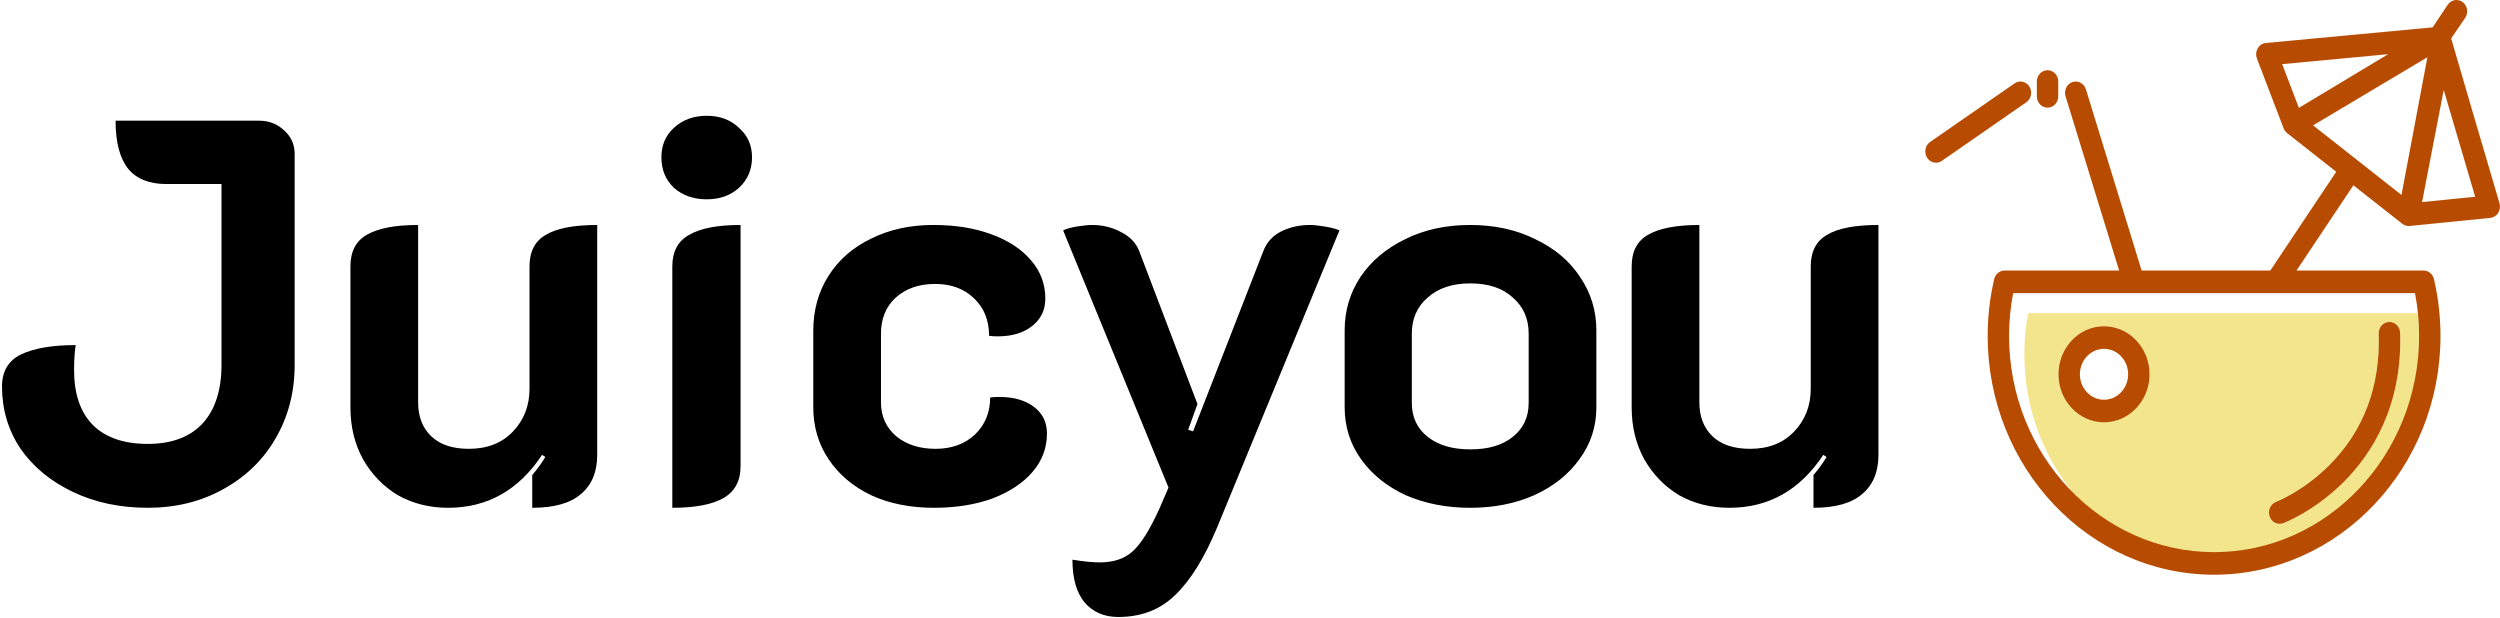
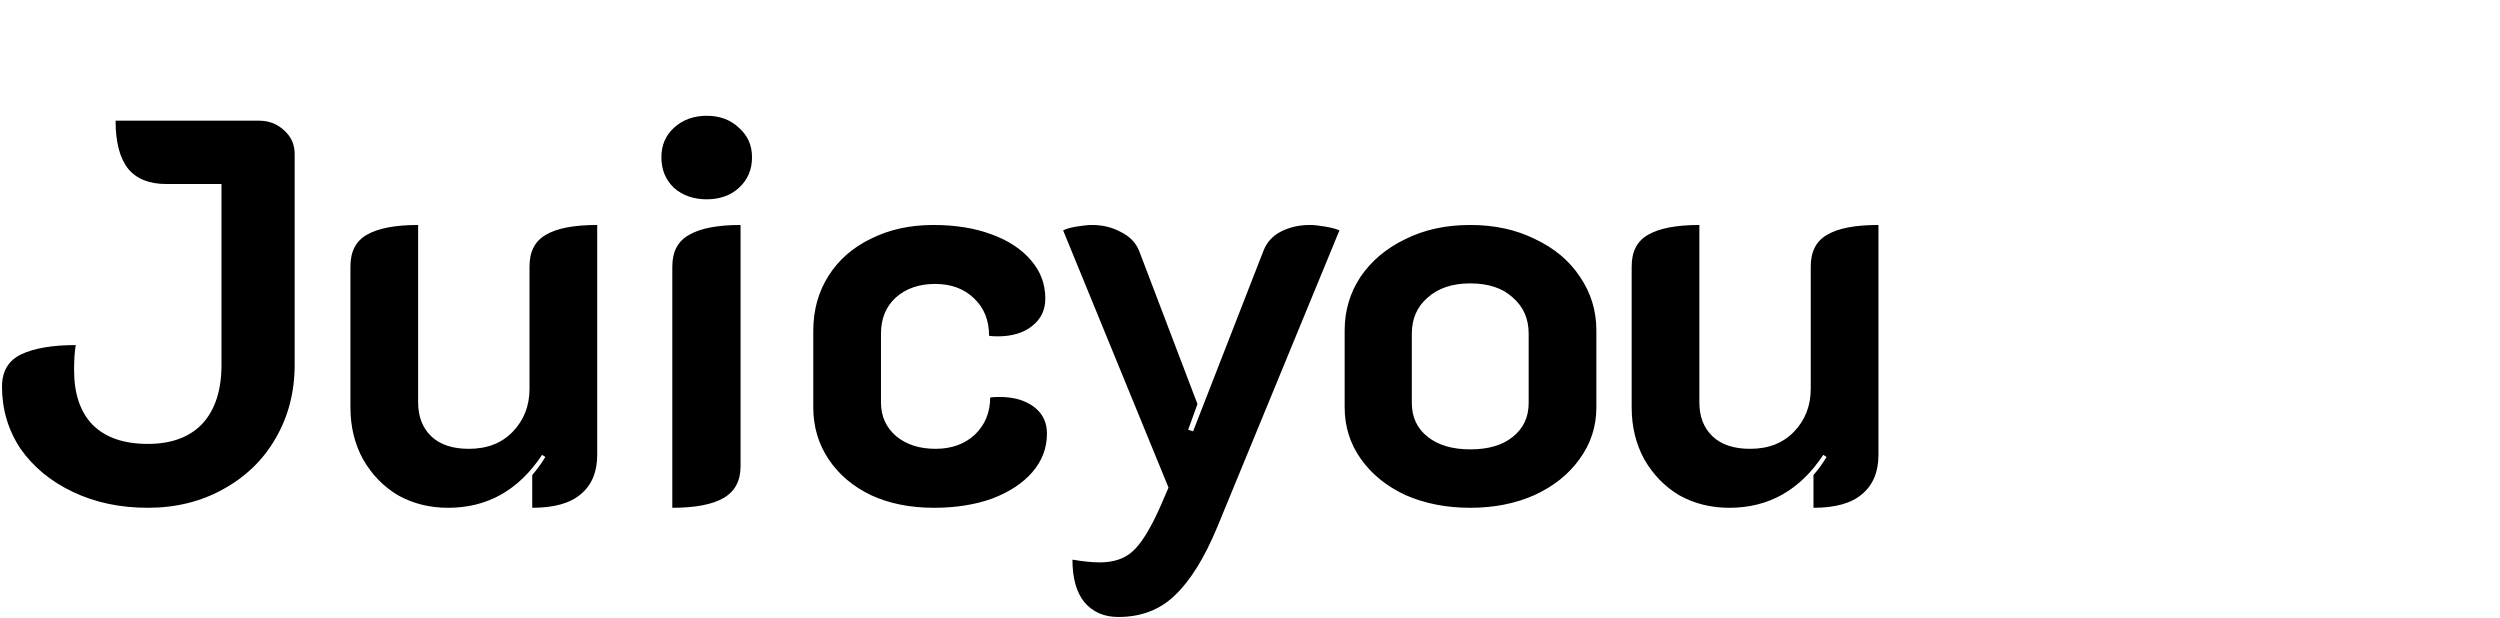
<svg xmlns="http://www.w3.org/2000/svg" width="174" height="43" viewBox="0 0 174 43" fill="none">
  <g clip-path="url(#clip0_0_1)">
-     <path d="M139.871 24.446C139.883 24.622 139.895 24.799 139.912 24.974C139.894 24.799 139.883 24.622 139.871 24.446Z" fill="#FDBD1D" />
    <path d="M140.767 28.734C140.718 28.598 140.671 28.46 140.625 28.322C140.671 28.46 140.718 28.598 140.767 28.734Z" fill="#FDBD1D" />
-     <path d="M142.491 32.115C142.398 31.978 142.306 31.841 142.218 31.701C142.306 31.841 142.398 31.978 142.491 32.115Z" fill="#FDBD1D" />
    <path d="M141.044 29.442C140.987 29.308 140.933 29.172 140.88 29.036C140.933 29.172 140.987 29.308 141.044 29.442Z" fill="#FDBD1D" />
-     <path d="M143.523 33.47C143.365 33.286 143.212 33.098 143.062 32.906C143.212 33.098 143.365 33.286 143.523 33.47Z" fill="#FDBD1D" />
-     <path d="M168.253 21.797H141.179C140.991 22.549 140.896 23.644 140.896 24.643C140.896 28.504 142.283 31.961 144.558 34.627C147.088 37.032 150.434 38.464 154.1 38.464C161.967 38.464 168.368 31.834 168.368 23.538C168.368 22.917 168.327 21.797 168.253 21.797ZM146.44 29.393C144.692 29.393 143.27 27.894 143.27 26.051C143.27 24.208 144.692 22.708 146.44 22.708C148.187 22.708 149.609 24.208 149.609 26.051C149.609 27.894 148.187 29.393 146.44 29.393ZM163.108 33.557C161.071 35.581 159.004 36.378 158.917 36.411C158.834 36.442 158.749 36.457 158.665 36.457C158.36 36.457 158.073 36.257 157.964 35.937C157.825 35.529 158.026 35.079 158.413 34.932C158.431 34.925 160.316 34.191 162.128 32.373C164.521 29.971 165.676 26.892 165.56 23.219C165.546 22.786 165.868 22.423 166.279 22.408C166.691 22.395 167.035 22.733 167.049 23.167C167.213 28.355 164.996 31.681 163.108 33.557Z" fill="#F2E58C" />
    <path d="M142.955 32.763C142.844 32.615 142.733 32.467 142.626 32.315C142.733 32.467 142.844 32.615 142.955 32.763Z" fill="#FDBD1D" />
    <path d="M146.44 22.708C144.692 22.708 143.27 24.208 143.27 26.051C143.27 27.894 144.692 29.393 146.44 29.393C148.187 29.393 149.609 27.894 149.609 26.051C149.609 24.208 148.187 22.708 146.44 22.708ZM146.44 27.822C145.513 27.822 144.76 27.028 144.76 26.051C144.76 25.074 145.513 24.279 146.44 24.279C147.366 24.279 148.119 25.074 148.119 26.051C148.119 27.028 147.366 27.822 146.44 27.822Z" fill="#B74B00" />
    <path d="M141.247 6.028C141.021 5.666 140.559 5.565 140.215 5.803L134.336 9.881C133.992 10.119 133.897 10.606 134.123 10.969C134.266 11.198 134.503 11.323 134.746 11.323C134.886 11.323 135.028 11.281 135.154 11.193L141.034 7.116C141.377 6.877 141.473 6.39 141.247 6.028Z" fill="#B74B00" />
    <path d="M142.509 7.492C142.92 7.492 143.254 7.14 143.254 6.706V5.673C143.254 5.239 142.92 4.887 142.509 4.887C142.098 4.887 141.764 5.239 141.764 5.673V6.706C141.764 7.14 142.098 7.492 142.509 7.492Z" fill="#B74B00" />
    <path d="M166.279 22.408C165.868 22.423 165.546 22.786 165.56 23.219C165.676 26.892 164.521 29.971 162.128 32.373C160.316 34.191 158.431 34.925 158.413 34.933C158.026 35.08 157.825 35.529 157.964 35.937C158.073 36.258 158.36 36.457 158.665 36.457C158.749 36.457 158.834 36.442 158.917 36.411C159.004 36.378 161.071 35.582 163.108 33.558C164.996 31.681 167.212 28.356 167.049 23.167C167.035 22.734 166.691 22.396 166.279 22.408Z" fill="#B74B00" />
    <path d="M170.144 6.461L170.083 6.256L170.069 6.329L170.144 6.461Z" fill="#58D2D4" />
    <path d="M173.966 14.15C173.966 14.15 170.599 2.718 170.6 2.672L171.579 1.238C171.816 0.883 171.735 0.393 171.398 0.143C171.062 -0.106 170.597 -0.021 170.36 0.333L169.312 1.904L157.705 2.992C157.47 3.014 157.259 3.152 157.136 3.364C157.013 3.576 156.992 3.837 157.08 4.068L158.939 8.93C158.942 8.937 158.945 8.943 158.948 8.95C158.953 8.961 158.958 8.972 158.963 8.983C158.971 9 158.979 9.016 158.988 9.032C158.994 9.042 158.999 9.053 159.006 9.063C159.016 9.079 159.026 9.094 159.037 9.11C159.044 9.119 159.05 9.128 159.056 9.136C159.071 9.155 159.086 9.172 159.102 9.189C159.106 9.194 159.11 9.198 159.115 9.203C159.136 9.224 159.158 9.244 159.181 9.262C159.182 9.263 159.183 9.264 159.184 9.265L162.602 11.956L158.014 18.829H149.057L145.179 6.217C145.052 5.805 144.632 5.579 144.241 5.713C143.849 5.846 143.635 6.289 143.762 6.702L147.492 18.829H139.518C139.175 18.829 138.876 19.076 138.795 19.428C138.494 20.725 138.342 22.055 138.342 23.383C138.342 32.546 145.411 40 154.1 40C162.789 40 169.858 32.546 169.858 23.383C169.858 22.055 169.705 20.725 169.405 19.428C169.323 19.076 169.024 18.829 168.681 18.829H159.836L163.796 12.896L167.199 15.575C167.201 15.576 167.202 15.577 167.203 15.578C167.232 15.6 167.262 15.62 167.293 15.637C167.3 15.641 167.307 15.645 167.314 15.649C167.344 15.664 167.375 15.678 167.406 15.69C167.409 15.69 167.411 15.691 167.413 15.692C167.446 15.704 167.481 15.712 167.515 15.718C167.523 15.72 167.531 15.721 167.54 15.723C167.574 15.728 167.609 15.731 167.645 15.731H167.645C167.668 15.731 167.691 15.73 167.714 15.728C167.715 15.728 167.715 15.728 167.716 15.728L173.326 15.164C173.549 15.142 173.751 15.015 173.875 14.818C173.999 14.621 174.033 14.376 173.966 14.15ZM168.084 20.4C168.273 21.384 168.368 22.384 168.368 23.383C168.368 31.68 161.967 38.429 154.1 38.429C146.232 38.429 139.831 31.68 139.831 23.383C139.831 22.384 139.927 21.384 140.115 20.4H168.084ZM158.838 4.463L166.216 3.771L160.002 7.508L158.838 4.463ZM167.143 13.57L160.99 8.726L168.948 3.982L167.143 13.57ZM168.576 14.064L170.069 6.329L170.083 6.256L170.144 6.461L170.274 6.902L170.413 7.377L172.272 13.693L168.576 14.064Z" fill="#B74B00" />
  </g>
  <path d="M10.286 35.342C8.361 35.342 6.625 34.975 5.08 34.24C3.535 33.505 2.319 32.505 1.432 31.238C0.571 29.946 0.14 28.502 0.14 26.906C0.14 25.842 0.583 25.095 1.47 24.664C2.382 24.233 3.649 24.018 5.27 24.018C5.194 24.474 5.156 25.057 5.156 25.766C5.156 27.413 5.587 28.679 6.448 29.566C7.335 30.453 8.614 30.896 10.286 30.896C11.933 30.896 13.199 30.427 14.086 29.49C14.973 28.527 15.416 27.159 15.416 25.386V12.808H11.578C10.387 12.808 9.501 12.453 8.918 11.744C8.335 11.009 8.044 9.895 8.044 8.4H18.038C18.722 8.4 19.305 8.628 19.786 9.084C20.267 9.515 20.508 10.059 20.508 10.718V25.386C20.508 27.286 20.065 28.996 19.178 30.516C18.317 32.011 17.101 33.189 15.53 34.05C13.985 34.911 12.237 35.342 10.286 35.342ZM41.566 31.656C41.566 32.847 41.186 33.759 40.426 34.392C39.692 35.025 38.564 35.342 37.044 35.342V33.062C37.374 32.682 37.678 32.264 37.956 31.808L37.728 31.656C36.107 34.113 33.928 35.342 31.192 35.342C29.9 35.342 28.735 35.051 27.696 34.468C26.683 33.86 25.872 33.024 25.264 31.96C24.682 30.896 24.39 29.693 24.39 28.35V18.546C24.39 17.507 24.77 16.773 25.53 16.342C26.316 15.886 27.506 15.658 29.102 15.658V28.008C29.102 28.996 29.406 29.781 30.014 30.364C30.622 30.947 31.496 31.238 32.636 31.238C33.903 31.238 34.916 30.845 35.676 30.06C36.462 29.249 36.854 28.249 36.854 27.058V18.546C36.854 17.507 37.234 16.773 37.994 16.342C38.754 15.886 39.945 15.658 41.566 15.658V31.656ZM49.187 13.872C48.275 13.872 47.515 13.606 46.907 13.074C46.324 12.517 46.033 11.807 46.033 10.946C46.033 10.11 46.324 9.426 46.907 8.894C47.515 8.337 48.275 8.058 49.187 8.058C50.099 8.058 50.846 8.337 51.429 8.894C52.037 9.426 52.341 10.11 52.341 10.946C52.341 11.807 52.037 12.517 51.429 13.074C50.846 13.606 50.099 13.872 49.187 13.872ZM46.793 18.546C46.793 17.507 47.186 16.773 47.971 16.342C48.756 15.886 49.947 15.658 51.543 15.658V32.454C51.543 33.467 51.15 34.202 50.365 34.658C49.58 35.114 48.389 35.342 46.793 35.342V18.546ZM65.002 35.342C63.355 35.342 61.898 35.051 60.632 34.468C59.365 33.86 58.377 33.024 57.668 31.96C56.959 30.896 56.604 29.693 56.604 28.35V23.03C56.604 21.586 56.959 20.307 57.668 19.192C58.377 18.077 59.365 17.216 60.632 16.608C61.898 15.975 63.343 15.658 64.964 15.658C66.484 15.658 67.826 15.873 68.992 16.304C70.183 16.735 71.107 17.343 71.766 18.128C72.424 18.888 72.754 19.775 72.754 20.788C72.754 21.573 72.45 22.207 71.842 22.688C71.234 23.169 70.436 23.41 69.448 23.41C69.169 23.41 68.966 23.397 68.84 23.372C68.84 22.283 68.485 21.409 67.776 20.75C67.092 20.091 66.192 19.762 65.078 19.762C63.963 19.762 63.051 20.079 62.342 20.712C61.658 21.345 61.316 22.181 61.316 23.22V28.008C61.316 28.971 61.67 29.756 62.38 30.364C63.089 30.947 64.001 31.238 65.116 31.238C66.231 31.238 67.142 30.909 67.852 30.25C68.561 29.566 68.916 28.705 68.916 27.666C69.068 27.641 69.283 27.628 69.562 27.628C70.55 27.628 71.348 27.856 71.956 28.312C72.564 28.768 72.868 29.389 72.868 30.174C72.868 31.187 72.526 32.087 71.842 32.872C71.183 33.632 70.258 34.24 69.068 34.696C67.877 35.127 66.522 35.342 65.002 35.342ZM77.833 42.942C76.845 42.942 76.059 42.6 75.477 41.916C74.919 41.232 74.641 40.244 74.641 38.952C75.401 39.079 76.034 39.142 76.541 39.142C77.503 39.142 78.263 38.889 78.821 38.382C79.403 37.875 80.037 36.862 80.721 35.342L81.329 33.936L73.995 16.038C74.172 15.937 74.476 15.848 74.907 15.772C75.363 15.696 75.73 15.658 76.009 15.658C76.743 15.658 77.415 15.823 78.023 16.152C78.631 16.456 79.049 16.887 79.277 17.444L83.343 28.122L82.697 29.908L83.039 30.022L87.941 17.444C88.169 16.861 88.574 16.418 89.157 16.114C89.765 15.81 90.436 15.658 91.171 15.658C91.449 15.658 91.804 15.696 92.235 15.772C92.691 15.848 93.02 15.937 93.223 16.038L84.711 36.71C83.824 38.838 82.849 40.409 81.785 41.422C80.746 42.435 79.429 42.942 77.833 42.942ZM102.329 35.342C100.682 35.342 99.187 35.051 97.844 34.468C96.527 33.86 95.489 33.024 94.728 31.96C93.969 30.896 93.588 29.693 93.588 28.35V22.992C93.588 21.624 93.956 20.383 94.691 19.268C95.451 18.153 96.489 17.279 97.806 16.646C99.124 15.987 100.631 15.658 102.329 15.658C104.026 15.658 105.533 15.987 106.851 16.646C108.193 17.279 109.232 18.153 109.967 19.268C110.727 20.383 111.107 21.624 111.107 22.992V28.35C111.107 29.693 110.714 30.896 109.929 31.96C109.169 33.024 108.117 33.86 106.775 34.468C105.457 35.051 103.975 35.342 102.329 35.342ZM102.329 31.276C103.595 31.276 104.583 30.985 105.293 30.402C106.027 29.819 106.395 29.034 106.395 28.046V23.22C106.395 22.181 106.027 21.345 105.293 20.712C104.583 20.053 103.595 19.724 102.329 19.724C101.087 19.724 100.099 20.053 99.365 20.712C98.63 21.345 98.263 22.181 98.263 23.22V28.046C98.263 29.034 98.63 29.819 99.365 30.402C100.099 30.985 101.087 31.276 102.329 31.276ZM130.74 31.656C130.74 32.847 130.36 33.759 129.6 34.392C128.865 35.025 127.738 35.342 126.218 35.342V33.062C126.547 32.682 126.851 32.264 127.13 31.808L126.902 31.656C125.281 34.113 123.102 35.342 120.366 35.342C119.074 35.342 117.909 35.051 116.87 34.468C115.857 33.86 115.046 33.024 114.438 31.96C113.855 30.896 113.564 29.693 113.564 28.35V18.546C113.564 17.507 113.944 16.773 114.704 16.342C115.489 15.886 116.68 15.658 118.276 15.658V28.008C118.276 28.996 118.58 29.781 119.188 30.364C119.796 30.947 120.67 31.238 121.81 31.238C123.077 31.238 124.09 30.845 124.85 30.06C125.635 29.249 126.028 28.249 126.028 27.058V18.546C126.028 17.507 126.408 16.773 127.168 16.342C127.928 15.886 129.119 15.658 130.74 15.658V31.656Z" fill="black" />
  <defs>
    <clipPath id="clip0_0_1">
-       <rect width="40" height="40" fill="white" transform="translate(134)" />
-     </clipPath>
+       </clipPath>
  </defs>
</svg>